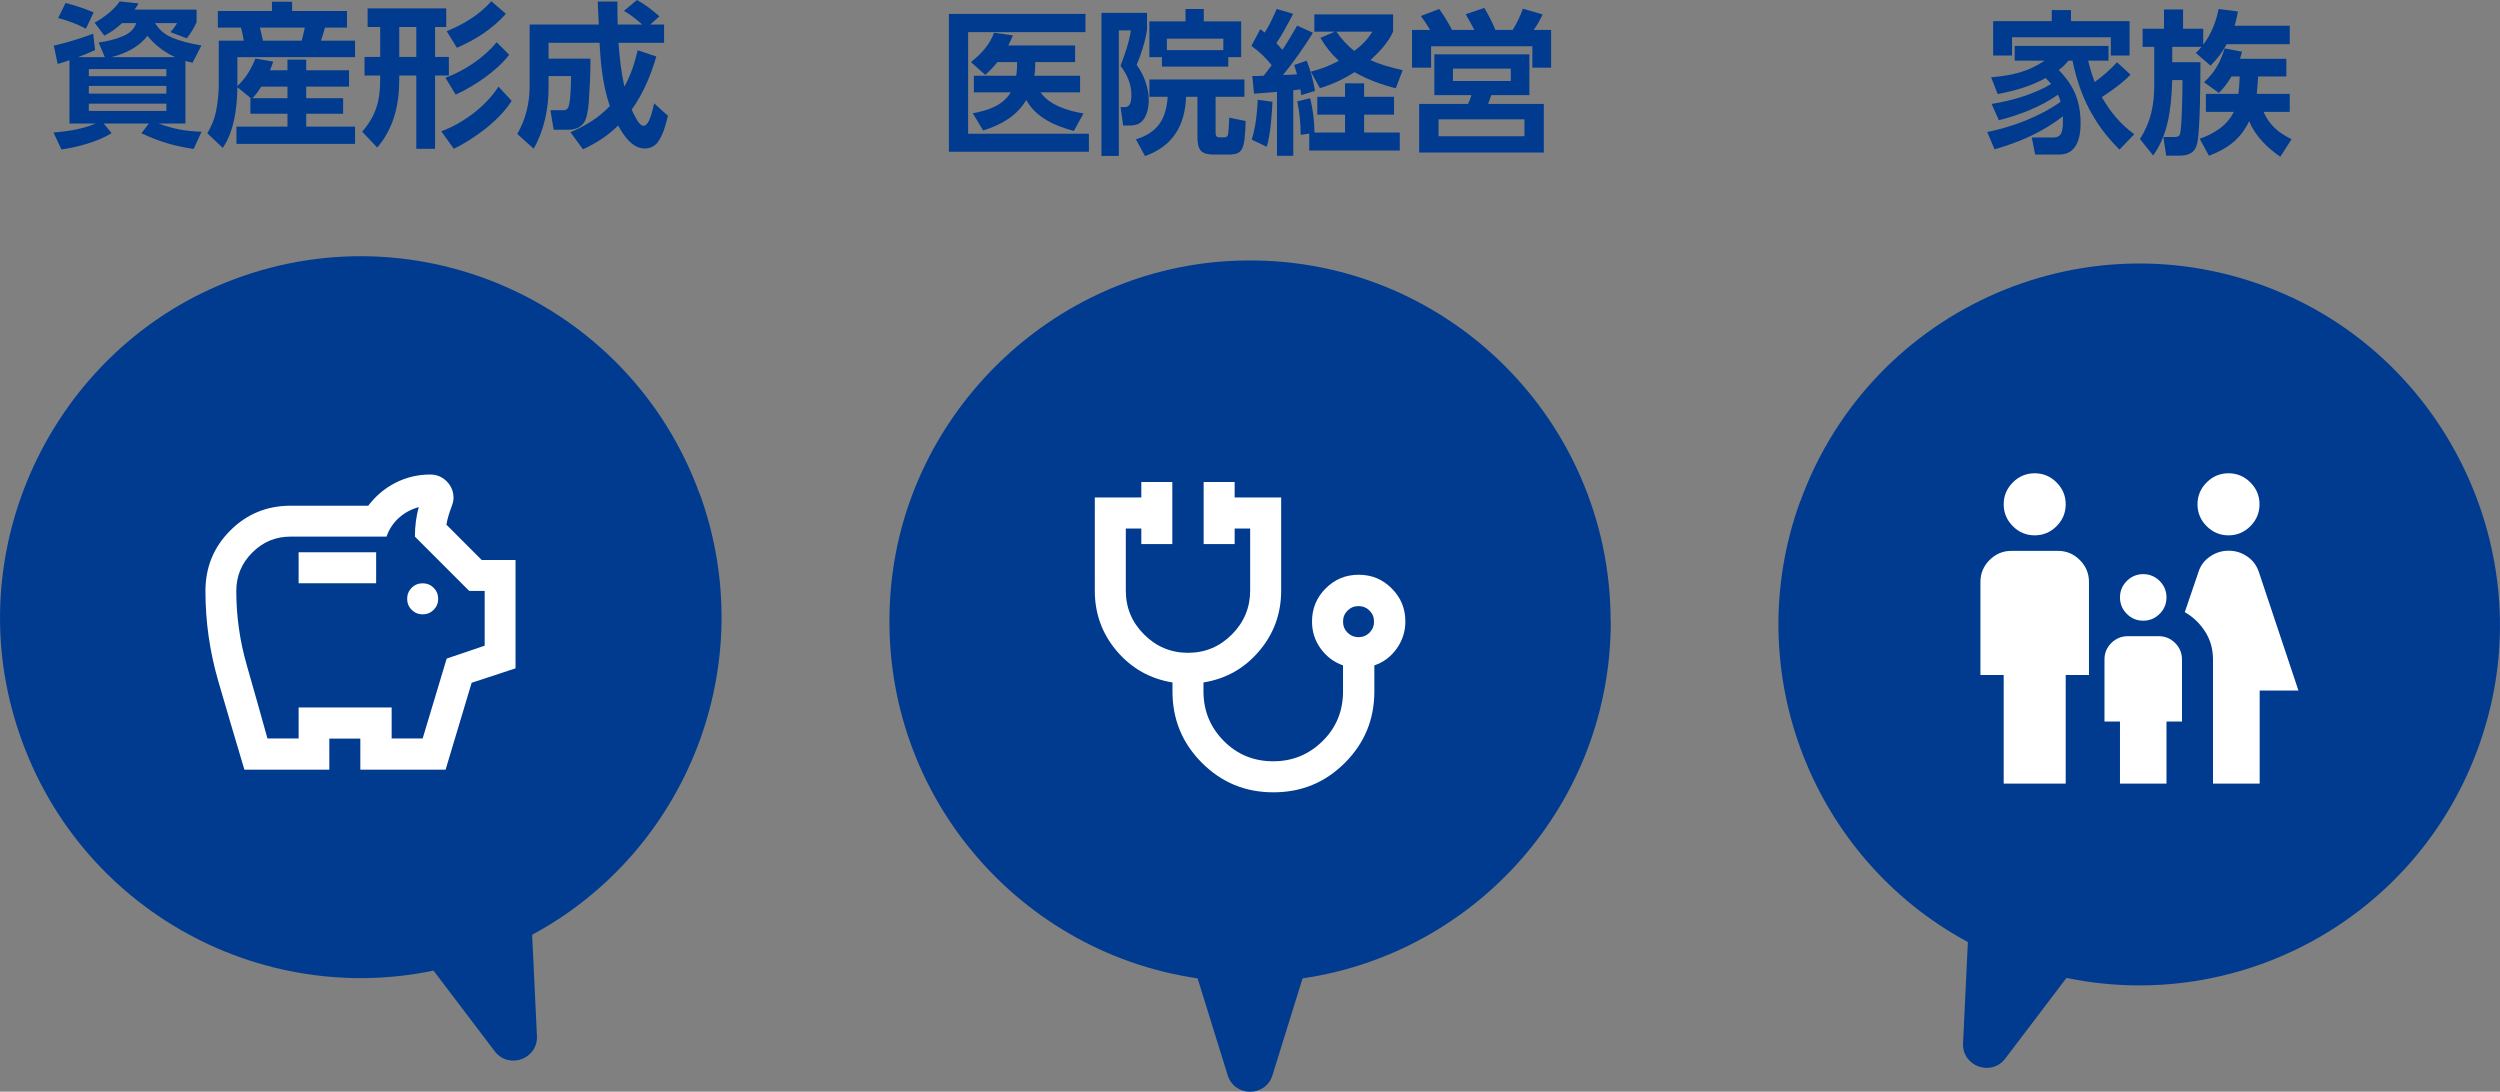
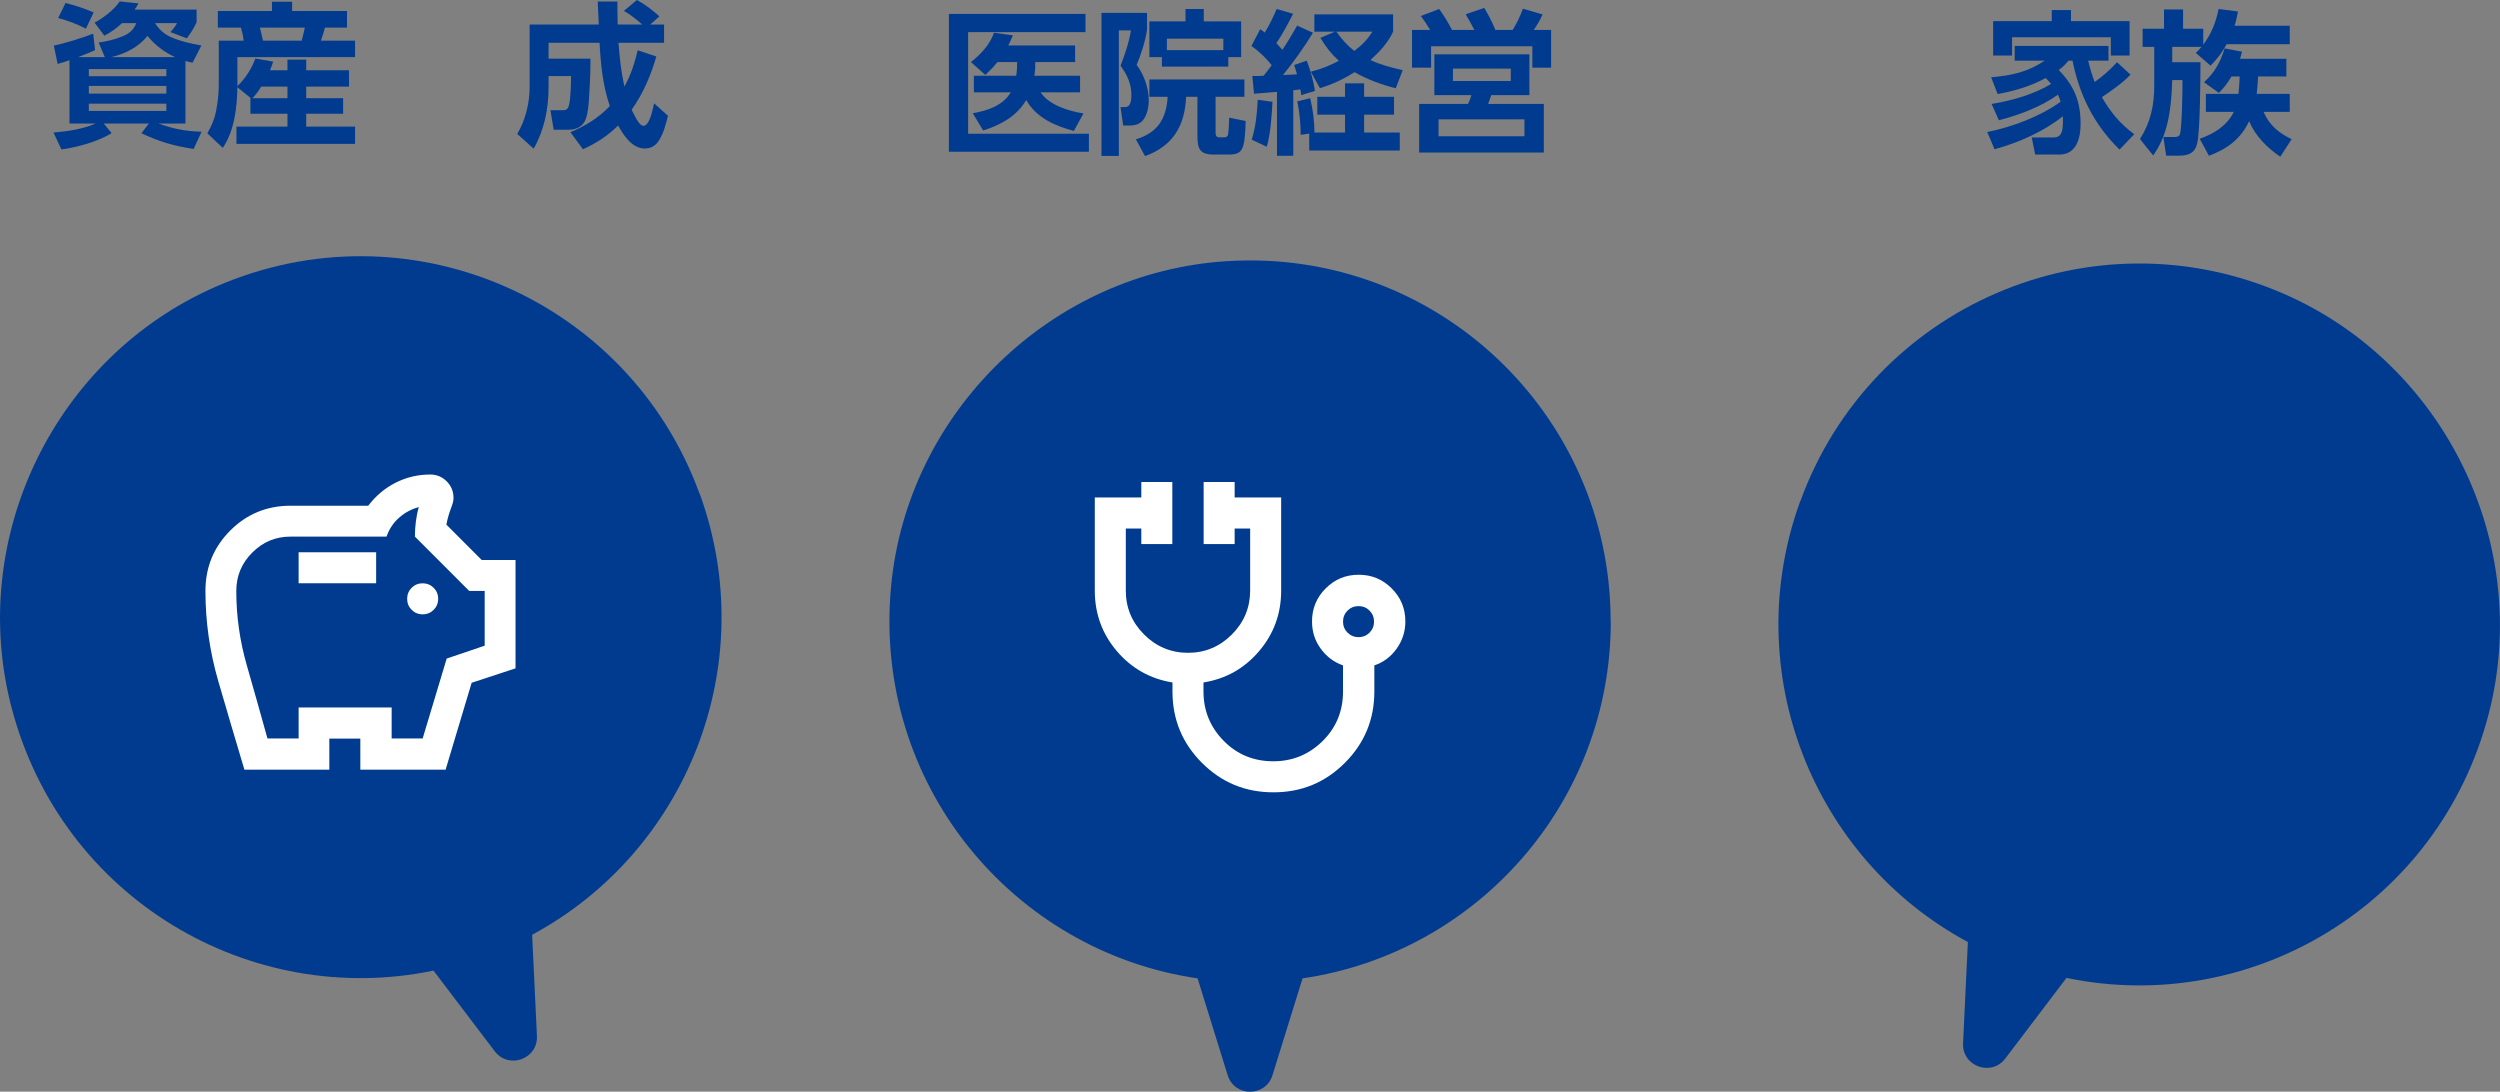
<svg xmlns="http://www.w3.org/2000/svg" width="371" height="162" viewBox="0 0 371 162" fill="none">
  <rect x="0" y="0" width="371" height="162" fill="#808080" stroke="none" />
  <g clip-path="url(#clip0_426_1294)">
    <path d="M103.817 73.274C93.325 44.421 60.606 30.074 32.052 42.532C8.168 52.964 -4.878 79.745 1.703 104.96C9.112 133.354 37.114 149.703 64.334 144.038L73.422 156.013C75.493 158.73 79.842 157.164 79.681 153.733L78.968 138.719C101.977 126.33 113.044 98.582 103.84 73.274H103.817Z" fill="#003B90" />
    <path d="M239.019 92.203C239.019 61.484 213.18 36.821 182.095 38.755C156.094 40.367 134.673 61.092 132.234 87.022C129.496 116.244 150.227 141.183 177.723 145.19L182.187 159.559C183.199 162.829 187.824 162.829 188.836 159.559L193.3 145.19C219.162 141.413 239.042 119.145 239.042 92.203H239.019Z" fill="#003B90" />
    <path d="M267.182 74.356C277.675 45.503 310.394 31.156 338.948 43.614C362.809 54.023 375.878 80.827 369.297 106.042C361.888 134.436 333.886 150.785 306.666 145.121L297.578 157.095C295.507 159.812 291.158 158.246 291.319 154.815L292.032 139.801C269.023 127.412 257.956 99.664 267.159 74.356H267.182Z" fill="#003B90" />
    <path d="M62.723 91.167C63.367 91.167 63.919 90.937 64.357 90.499C64.794 90.062 65.024 89.509 65.024 88.864C65.024 88.219 64.794 87.667 64.357 87.229C63.919 86.792 63.367 86.561 62.723 86.561C62.079 86.561 61.526 86.792 61.089 87.229C60.652 87.667 60.422 88.219 60.422 88.864C60.422 89.509 60.652 90.062 61.089 90.499C61.526 90.937 62.079 91.167 62.723 91.167ZM44.316 86.561H55.82V81.956H44.316V86.561ZM36.262 114.195C34.951 109.819 33.662 105.444 32.397 101.092C31.131 96.74 30.487 92.272 30.487 87.713C30.487 84.189 31.706 81.196 34.169 78.732C36.63 76.268 39.622 75.047 43.142 75.047H54.647C55.751 73.597 57.109 72.445 58.696 71.639C60.284 70.833 62.01 70.419 63.85 70.419C64.817 70.419 65.622 70.764 66.289 71.432C66.957 72.1 67.302 72.929 67.302 73.873C67.302 74.103 67.279 74.334 67.21 74.564C67.141 74.794 67.095 75.001 67.003 75.209C66.842 75.623 66.704 76.061 66.566 76.498C66.427 76.936 66.335 77.396 66.243 77.857L71.489 83.107H76.505V99.181L69.994 101.322L66.128 114.218H53.473V109.612H48.871V114.218H36.216L36.262 114.195ZM39.714 109.589H44.316V104.984H58.121V109.589H62.723L66.289 97.73L71.927 95.819V87.69H69.626L61.572 79.63C61.572 78.87 61.618 78.133 61.711 77.419C61.803 76.706 61.941 75.992 62.148 75.255C61.043 75.554 60.054 76.084 59.203 76.844C58.351 77.604 57.753 78.525 57.362 79.63H43.142C40.91 79.63 39.023 80.413 37.436 82.002C35.848 83.591 35.066 85.479 35.066 87.713C35.066 91.466 35.595 95.151 36.63 98.743C37.666 102.335 38.678 105.951 39.691 109.589H39.714Z" fill="white" />
    <path d="M14.634 6.309C15.922 6.125 17.05 5.872 18.246 5.365C19.19 4.974 19.857 4.398 20.225 3.431H18.108C17.234 4.237 16.544 4.743 15.485 5.296L14.036 3.362C15.301 2.694 17.004 1.404 17.763 0.207L20.547 0.506C20.34 0.898 20.248 1.059 19.972 1.427H29.176V3.293C28.785 4.191 28.301 4.905 27.726 5.688L25.287 4.767C25.655 4.375 26 3.914 26.276 3.431H23.009C23.584 4.352 24.367 5.066 25.356 5.503C26.829 6.148 28.301 6.471 29.889 6.747L28.578 9.303C28.209 9.234 27.864 9.142 27.519 9.05V18.33H23.515C25.724 19.136 27.565 19.481 29.912 19.55L28.738 22.106C25.747 21.646 23.723 21.047 20.984 19.781L22.089 18.33H15.393L16.567 19.758C14.588 21.001 11.413 21.876 9.112 22.175L7.938 19.666C9.986 19.504 12.287 19.159 14.197 18.33H10.308V8.935C9.733 9.142 9.158 9.326 8.559 9.487L7.984 6.77C9.618 6.425 12.264 5.619 13.829 4.997L14.105 7.438C13.276 7.829 12.448 8.152 11.597 8.474H15.554L14.634 6.309ZM13.898 1.842L12.747 4.26C11.574 3.615 9.94 3.016 8.629 2.671L9.733 0.437C11.275 0.852 12.448 1.22 13.898 1.842ZM13.184 11.306H24.689V10.247H13.184V11.306ZM13.184 13.886H24.689V12.757H13.184V13.886ZM13.184 16.465H24.689V15.382H13.184V16.465ZM25.977 8.474C24.344 7.714 23.009 6.701 21.882 5.319C20.616 6.977 18.523 8.013 16.521 8.474H25.977Z" fill="#003B90" />
    <path d="M35.227 12.942C35.181 15.958 34.79 19.39 33.064 21.945L30.763 19.781C31.361 18.745 31.776 17.824 32.029 16.672C32.282 15.452 32.466 13.909 32.466 12.665V6.033H36.17C36.078 5.32 35.963 4.79 35.756 4.099H32.328V1.635H40.358V0.253H43.349V1.635H51.495V4.099H48.227C48.066 4.744 47.836 5.389 47.629 6.033H52.691V8.474H35.227V12.78C36.4 11.675 37.344 10.178 37.896 8.682L40.542 9.142C40.381 9.626 40.266 9.971 40.059 10.432H42.659V8.843H45.443V10.432H51.794V12.85H45.443V14.577H50.919V16.879H45.443V18.791H52.691V21.347H35.089V18.791H42.659V16.879H37.16V14.577H37.229L35.227 12.942ZM42.659 14.577V12.85H38.77C38.333 13.54 38.034 13.978 37.459 14.577H42.659ZM38.563 4.099C38.77 4.882 38.862 5.25 39.023 6.033H44.776C44.937 5.389 45.098 4.744 45.236 4.099H38.563Z" fill="#003B90" />
-     <path d="M61.78 11.214H59.249V11.79C59.249 15.521 58.443 19.021 55.981 21.899L53.749 19.55C55.866 17.063 56.419 14.899 56.419 11.698V11.214H54.095V8.451H56.419V4.007H54.555V1.243H66.221V4.007H64.564V8.451H66.612V11.214H64.564V22.083H61.78V11.214ZM59.249 4.007V8.451H61.78V4.007H59.249ZM67.348 22.083L65.484 19.481C68.683 18.33 72.157 15.728 73.975 12.849L75.93 14.968C74.09 17.892 70.431 20.564 67.348 22.083ZM67.624 14.047L66.105 11.537C68.913 10.501 71.812 8.589 73.698 6.263L75.562 8.129C73.722 10.547 70.362 12.78 67.624 14.047ZM67.808 7.092L66.29 4.628C68.775 3.615 71.121 2.211 72.916 0.184L75.079 2.049C73.077 4.306 70.546 5.895 67.808 7.092Z" fill="#003B90" />
    <path d="M88.976 6.356H81.406V8.704H87.619V9.28C87.619 11.007 87.527 12.85 87.412 14.576C87.343 15.636 87.274 16.649 86.929 17.662C86.537 18.745 85.548 19.251 84.444 19.251H82.166L81.683 16.35H83.615C84.144 16.35 84.329 16.05 84.444 15.567C84.697 14.484 84.743 12.435 84.743 11.284H81.406V12.988C81.406 16.142 80.762 19.32 79.198 22.061L76.758 19.873C77.978 17.823 78.599 15.313 78.599 12.85V3.638H88.861C88.815 2.51 88.746 1.359 88.7 0.23H91.623C91.623 1.359 91.623 2.51 91.668 3.638H95.304C94.499 2.925 93.532 2.142 92.589 1.612L94.522 0C95.833 0.714 96.731 1.451 97.858 2.418L96.5 3.638H98.548V6.356H91.784C91.991 8.843 92.129 10.386 92.658 12.85C93.624 11.122 94.177 9.372 94.637 7.461L97.398 8.382C96.57 11.238 95.465 13.84 93.739 16.281C94.015 16.833 94.798 18.675 95.488 18.675C96.431 18.675 96.892 16.05 97.076 15.336L99.124 17.179C98.801 18.468 98.502 19.712 97.789 20.84C97.329 21.623 96.593 22.038 95.672 22.038C93.808 22.038 92.52 20.08 91.737 18.629C90.15 20.172 88.516 21.232 86.514 22.153L84.651 19.62C86.883 18.675 88.815 17.501 90.495 15.751C89.46 12.688 89.138 9.556 88.976 6.356Z" fill="#003B90" />
    <path d="M188.951 117.579C184.81 117.579 181.289 116.129 178.367 113.204C175.445 110.28 173.995 106.756 173.995 102.611V101.276C170.705 100.746 167.944 99.203 165.758 96.647C163.572 94.091 162.468 91.097 162.468 87.643V73.827H169.371V71.524H173.972V80.735H169.371V78.432H167.07V87.643C167.07 90.176 167.967 92.341 169.785 94.16C171.579 95.956 173.765 96.877 176.296 96.877C178.827 96.877 180.99 95.979 182.808 94.16C184.603 92.364 185.523 90.176 185.523 87.643V78.432H183.222V80.735H178.62V71.524H183.222V73.827H190.125V87.643C190.125 91.097 189.02 94.091 186.834 96.647C184.649 99.203 181.911 100.746 178.597 101.276V102.611C178.597 105.49 179.61 107.931 181.611 109.957C183.613 111.984 186.075 112.974 188.951 112.974C191.827 112.974 194.266 111.961 196.291 109.957C198.316 107.954 199.305 105.49 199.305 102.611V98.743C197.971 98.282 196.866 97.453 195.992 96.256C195.118 95.058 194.704 93.723 194.704 92.226C194.704 90.314 195.371 88.68 196.728 87.321C198.086 85.962 199.697 85.294 201.629 85.294C203.562 85.294 205.173 85.962 206.53 87.321C207.888 88.68 208.555 90.291 208.555 92.226C208.555 93.723 208.118 95.058 207.267 96.256C206.415 97.453 205.311 98.282 203.953 98.743V102.611C203.953 106.756 202.504 110.28 199.582 113.204C196.659 116.129 193.139 117.579 188.997 117.579H188.951ZM201.606 94.552C202.251 94.552 202.803 94.321 203.24 93.884C203.677 93.446 203.907 92.894 203.907 92.249C203.907 91.604 203.677 91.051 203.24 90.614C202.803 90.176 202.251 89.946 201.606 89.946C200.962 89.946 200.41 90.176 199.973 90.614C199.536 91.051 199.305 91.604 199.305 92.249C199.305 92.894 199.536 93.446 199.973 93.884C200.41 94.321 200.962 94.552 201.606 94.552Z" fill="white" />
    <path d="M161.087 2.072V4.767H143.669V19.85H161.593V22.521H140.816V2.072H161.087ZM160.282 11.237V13.701H154.415C155.749 15.636 158.602 16.488 160.788 16.833L159.362 19.435C156.6 18.698 153.724 17.455 152.298 14.83C150.871 17.271 148.501 18.537 145.901 19.366L144.36 16.81C146.522 16.419 148.8 15.705 149.997 13.701H144.521V11.237H150.802C150.917 10.523 150.94 9.925 150.94 9.211H148.018C147.397 9.994 146.937 10.454 146.223 11.122L144.083 9.211C145.533 8.082 146.891 6.632 147.512 4.859L150.319 5.25C150.089 5.757 149.882 6.263 149.629 6.747H159.546V9.211H153.632C153.632 9.971 153.632 10.477 153.494 11.237H160.282Z" fill="#003B90" />
    <path d="M170.222 1.911V4.398C169.992 6.056 169.325 8.106 168.68 9.625C169.785 11.122 170.475 13.057 170.475 14.899C170.475 15.958 170.199 17.317 169.417 18.054C168.91 18.514 168.289 18.629 167.645 18.629H166.679L166.287 15.889H166.886C167.369 15.889 167.898 15.751 167.898 14.093C167.898 12.435 167.254 11.053 166.287 9.764C166.932 8.06 167.553 6.309 167.829 4.513H166.034V23.143H163.457V1.911H170.222ZM180.392 14.369V19.666C180.392 20.034 180.484 20.379 180.921 20.379H181.727C182.026 20.379 182.21 20.195 182.256 19.896C182.348 19.228 182.394 18.123 182.417 17.455L184.856 17.962C184.718 22.107 184.488 22.935 182.371 22.935H180.139C178.022 22.935 177.7 22.083 177.7 20.126V14.369H176.02C175.836 18.675 174.065 21.669 169.923 23.166L168.565 20.679C171.787 19.689 173.075 17.662 173.282 14.369H170.567V11.79H184.672V14.369H180.392ZM170.567 8.474V3.178H175.928V1.335H178.643V3.178H184.189V8.474H182.279V9.879H172.431V8.474H170.567ZM181.542 7.438V5.734H173.167V7.438H181.542Z" fill="#003B90" />
    <path d="M185.707 6.816L187.019 4.329C187.249 4.49 187.479 4.651 187.686 4.836C188.376 3.73 188.951 2.533 189.458 1.335L191.897 2.049C191.252 3.316 190.217 5.273 189.412 6.402C189.711 6.724 190.01 7.046 190.309 7.392C191.091 6.217 191.804 5.02 192.495 3.799L194.842 4.859C193.645 6.839 191.873 9.349 190.401 11.122C191.091 11.122 191.781 11.076 192.472 11.03C192.334 10.546 192.219 10.132 192.058 9.648L193.921 9.004C194.474 10.454 194.911 11.951 195.141 13.494L193.093 14.116C193.093 13.839 193.024 13.54 192.978 13.264C192.633 13.31 192.288 13.356 191.92 13.402V23.12H189.504V13.632C188.353 13.724 187.226 13.816 186.098 13.909L185.845 11.283C186.42 11.283 186.973 11.283 187.525 11.237C187.939 10.731 188.33 10.201 188.721 9.671C187.824 8.566 186.857 7.622 185.707 6.816ZM187.985 21.784L185.753 20.725C186.351 18.814 186.558 16.787 186.65 14.807L188.836 15.106C188.744 17.017 188.537 19.988 187.985 21.784ZM193.024 20.011C193.024 18.491 192.84 16.511 192.518 15.037L194.428 14.576C194.842 16.234 195.049 17.962 195.072 19.666H199.605V17.017H195.486V14.369H199.605V12.366H202.435V14.369H206.875V17.017H202.435V19.666H207.727V22.337H194.289V19.827L193.024 20.011ZM195.049 4.697V2.141H206.737V4.697C205.978 6.355 204.713 7.691 203.378 8.912C204.897 9.625 206.53 10.04 208.164 10.408L207.129 13.103C204.966 12.55 202.964 11.813 201.008 10.708C199.351 11.767 197.764 12.504 195.877 13.08L194.52 10.639C196.061 10.247 197.281 9.764 198.684 9.027C197.534 7.967 196.751 6.954 195.946 5.619L198.109 4.697H195.049ZM200.985 7.553C202.159 6.655 202.872 5.941 203.677 4.697H198.316C199.098 5.803 199.904 6.724 200.985 7.553Z" fill="#003B90" />
    <path d="M218.794 4.444C218.38 3.661 217.966 2.878 217.506 2.118L220.267 1.174C221.026 2.464 221.325 3.063 221.924 4.444H224.478C225.122 3.408 225.582 2.441 225.996 1.289L228.918 2.141C228.596 2.901 228.09 3.753 227.607 4.444H230.184V10.04H227.4V6.862H212.375V10.04H209.545V4.444H212.237C211.8 3.73 211.362 3.04 210.856 2.372L213.571 1.336C214.308 2.349 214.906 3.339 215.481 4.444H218.794ZM226.94 14.116H221.302C221.141 14.553 220.98 14.991 220.842 15.428H229.102V22.636H210.603V15.428H217.851C218.081 14.968 218.219 14.6 218.357 14.116H212.858V8.06H226.963V14.116H226.94ZM213.479 17.708V20.218H226.226V17.708H213.479ZM215.619 10.178V12.02H224.202V10.178H215.619Z" fill="#003B90" />
-     <path d="M330.711 79.445C329.445 79.445 328.364 78.985 327.467 78.087C326.569 77.189 326.109 76.106 326.109 74.84C326.109 73.573 326.569 72.491 327.467 71.593C328.364 70.695 329.445 70.234 330.711 70.234C331.976 70.234 333.058 70.695 333.955 71.593C334.853 72.491 335.313 73.573 335.313 74.84C335.313 76.106 334.853 77.189 333.955 78.087C333.058 78.985 331.976 79.445 330.711 79.445ZM328.41 116.29V97.868C328.41 96.325 328.019 94.943 327.237 93.723C326.454 92.502 325.442 91.535 324.222 90.844L326.247 84.903C326.546 83.936 327.121 83.176 327.95 82.6C328.778 82.025 329.699 81.725 330.734 81.725C331.769 81.725 332.69 82.025 333.518 82.6C334.346 83.176 334.899 83.936 335.221 84.903L341.088 102.473H335.336V116.29H328.433H328.41ZM318.056 92.111C317.089 92.111 316.284 91.765 315.617 91.097C314.95 90.43 314.604 89.601 314.604 88.657C314.604 87.712 314.95 86.883 315.617 86.216C316.284 85.548 317.112 85.202 318.056 85.202C318.999 85.202 319.828 85.548 320.495 86.216C321.162 86.883 321.507 87.712 321.507 88.657C321.507 89.601 321.162 90.43 320.495 91.097C319.828 91.765 318.999 92.111 318.056 92.111ZM301.949 79.445C300.684 79.445 299.603 78.985 298.705 78.087C297.808 77.189 297.348 76.106 297.348 74.84C297.348 73.573 297.808 72.491 298.705 71.593C299.603 70.695 300.684 70.234 301.949 70.234C303.215 70.234 304.296 70.695 305.194 71.593C306.091 72.491 306.551 73.573 306.551 74.84C306.551 76.106 306.091 77.189 305.194 78.087C304.296 78.985 303.215 79.445 301.949 79.445ZM297.348 116.29V100.17H293.896V86.354C293.896 85.087 294.356 84.005 295.254 83.107C296.151 82.209 297.233 81.748 298.498 81.748H305.401C306.666 81.748 307.748 82.209 308.645 83.107C309.542 84.005 310.003 85.087 310.003 86.354V100.17H306.551V116.29H297.348ZM314.604 116.29V107.079H312.304V97.868C312.304 96.9 312.649 96.094 313.316 95.427C313.983 94.759 314.812 94.413 315.755 94.413H320.357C321.323 94.413 322.128 94.759 322.796 95.427C323.463 96.094 323.808 96.924 323.808 97.868V107.079H321.507V116.29H314.604Z" fill="white" />
    <path d="M310.831 12.181C312.097 11.283 313.132 10.362 314.167 9.234L316.169 11.076C315.065 12.251 313.293 13.517 311.912 14.415C313.247 16.695 314.582 18.33 316.721 19.919L314.536 22.198C310.762 18.491 308.599 14.162 307.564 9.004H306.942C306.459 9.625 306.137 9.925 305.516 10.385C307.84 12.78 308.76 15.06 308.76 18.399C308.76 20.448 308.162 22.935 305.631 22.935H302.019L301.512 20.402H304.619C305.401 20.402 306.137 20.264 306.137 18.192C306.137 17.892 306.137 17.57 306.137 17.247C303.215 19.573 299.557 21.162 295.99 22.152L294.909 19.596C298.682 18.813 302.64 17.34 305.792 15.106C305.677 14.714 305.585 14.415 305.401 14.047C302.916 15.843 299.603 17.086 296.634 17.846L295.553 15.428C298.521 14.945 301.788 14.024 304.388 12.458C304.135 12.158 303.859 11.882 303.583 11.583C301.397 12.78 298.912 13.517 296.45 13.955L295.484 11.468C298.475 11.214 300.891 10.708 303.422 9.004H298.981V6.816H312.902V9.004H309.888C310.141 10.086 310.463 11.145 310.854 12.181H310.831ZM304.481 3.132V1.497H307.334V3.132H316.031V8.244H313.247V5.526H298.59V8.244H295.783V3.132H304.481Z" fill="#003B90" />
    <path d="M322.359 6.954V9.234H326.546C326.546 11.767 326.5 19.159 326.086 21.185C325.764 22.682 324.844 23.097 323.394 23.097H321.461L321.047 20.333H322.589C322.934 20.333 323.325 20.333 323.486 19.965C323.785 19.251 323.877 13.77 323.877 12.665V11.882H322.359C322.221 16.672 321.599 20.172 319.529 23.074L317.573 20.633C319.183 18.077 319.69 15.613 319.69 12.619V6.954H317.964V4.26H321.139V1.405H323.969V4.26H326.961V6.632C328.157 5.043 328.847 3.293 329.238 1.335L332.115 1.704C331.976 2.441 331.838 3.109 331.608 3.822H339.8V6.563H330.435C329.722 7.852 329.077 8.704 328.042 9.741L325.856 7.852C326.155 7.553 326.431 7.3 326.707 6.954H322.359ZM329.284 13.793L327.076 12.204C328.663 10.754 329.514 9.211 330.136 7.184L332.713 7.668C332.621 8.013 332.529 8.382 332.414 8.727H339.293V11.352H335.106C335.06 12.204 334.991 13.08 334.899 13.932H339.8V16.603H335.911C336.785 18.583 338.166 19.735 340.076 20.656L338.396 23.258C336.463 21.945 334.692 20.195 333.771 17.985C332.506 20.656 330.527 22.083 327.812 23.12L326.431 20.587C328.525 19.873 330.504 18.652 331.493 16.603H327.352V13.932H332.184C332.276 13.08 332.345 12.204 332.368 11.352H331.148C330.573 12.32 330.09 12.964 329.284 13.793Z" fill="#003B90" />
  </g>
  <defs>
    <clipPath id="clip0_426_1294">
      <rect width="371" height="162" fill="white" />
    </clipPath>
  </defs>
</svg>